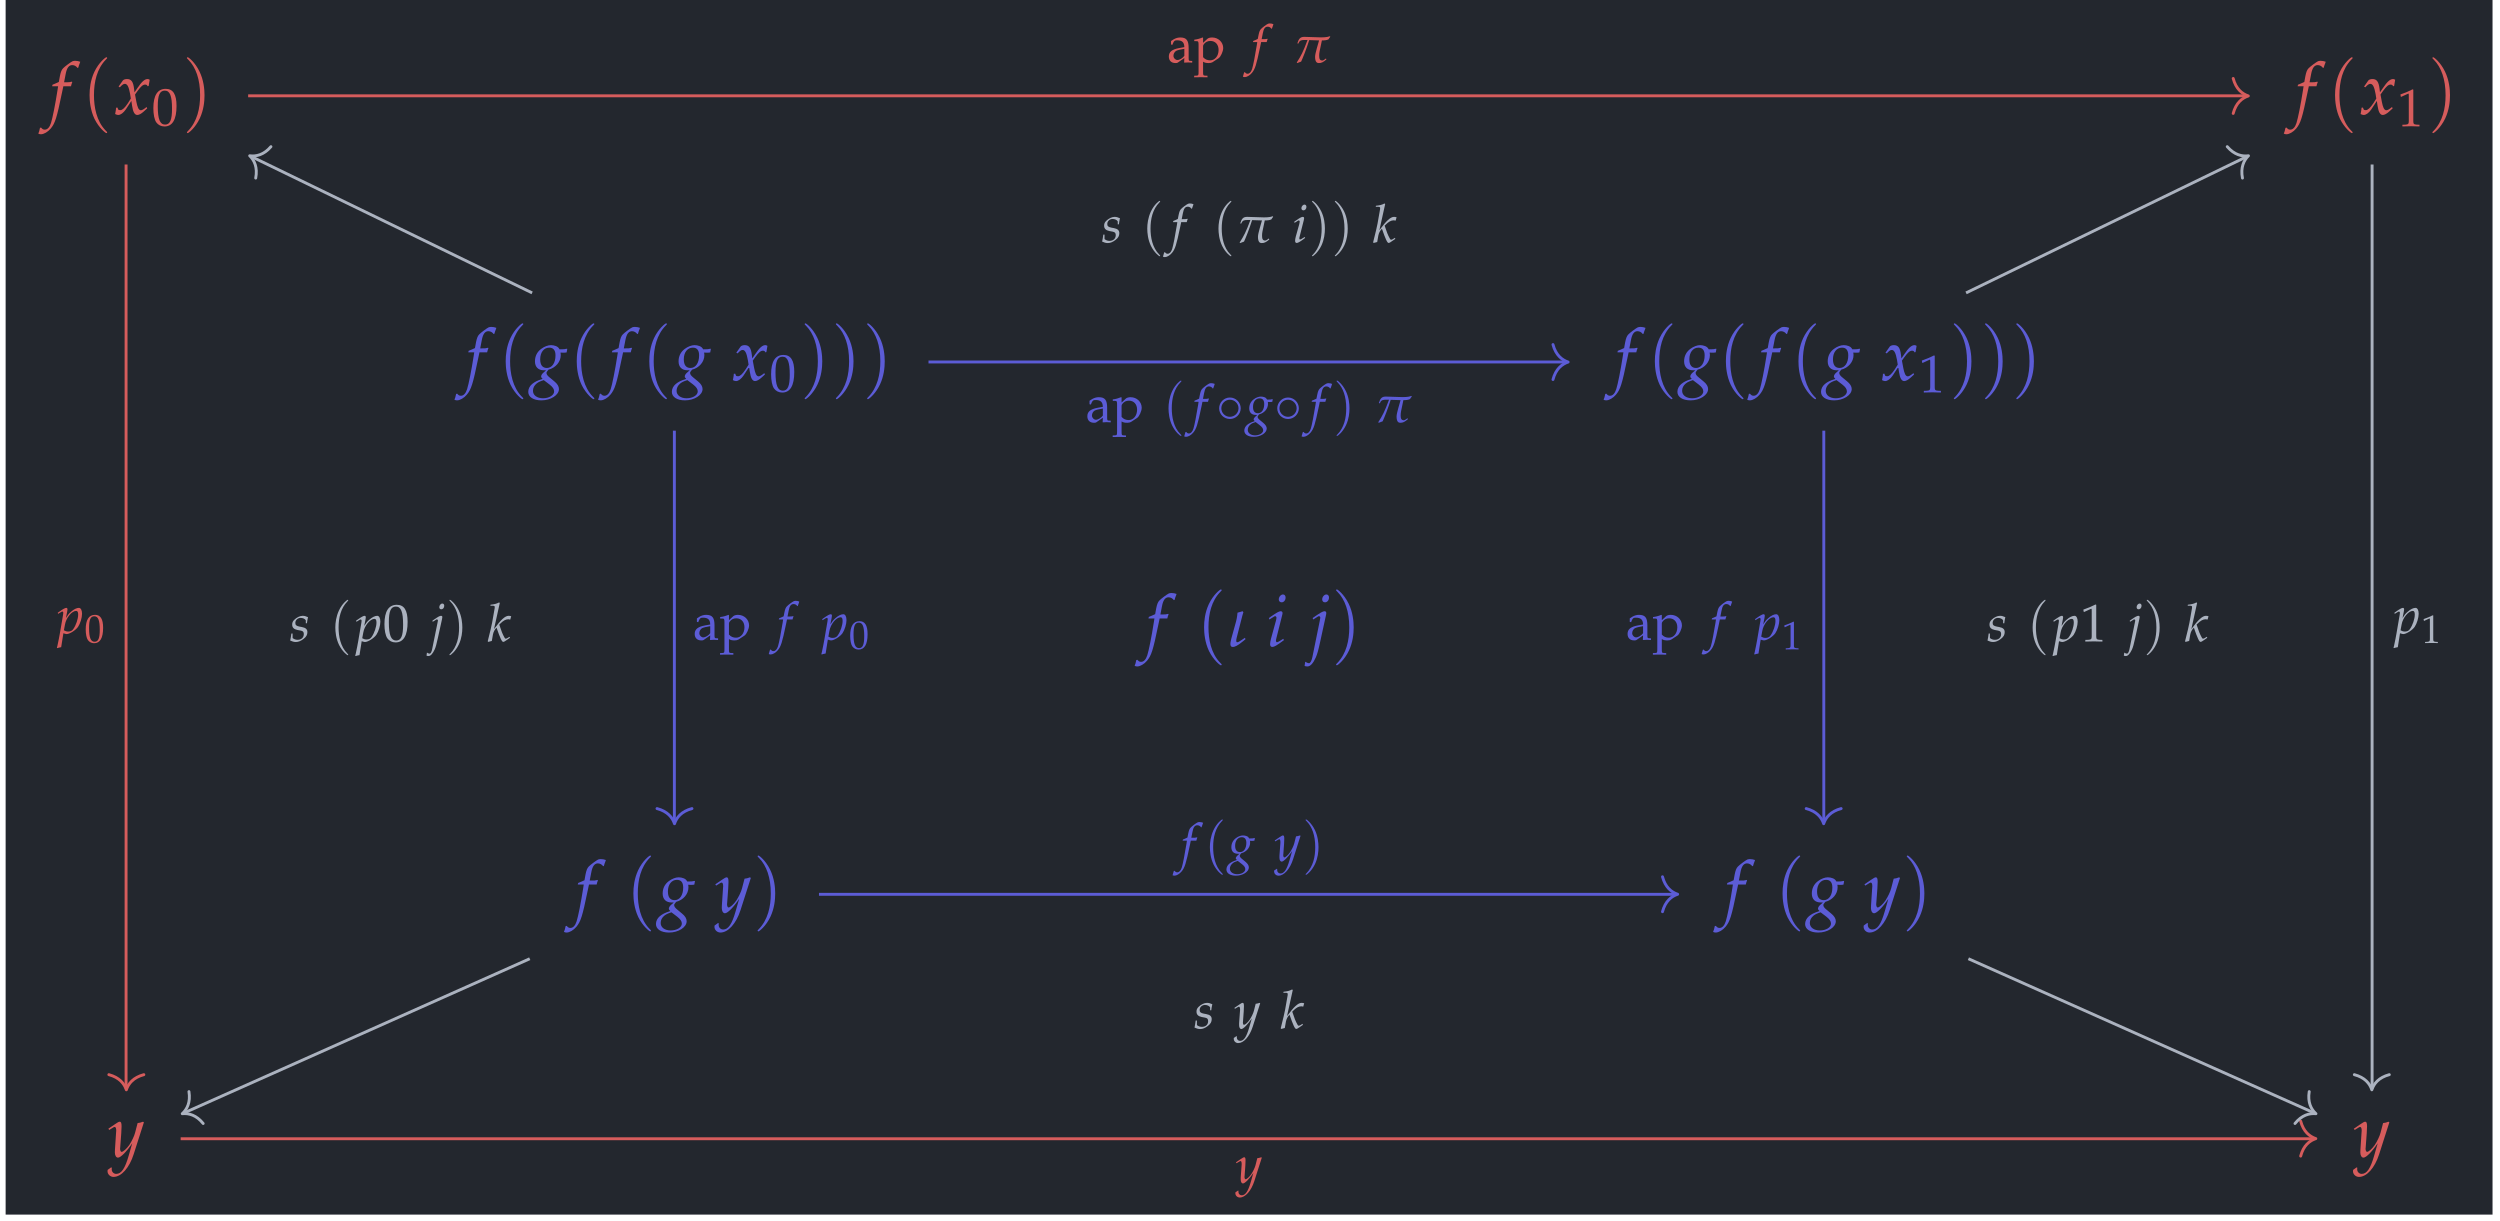
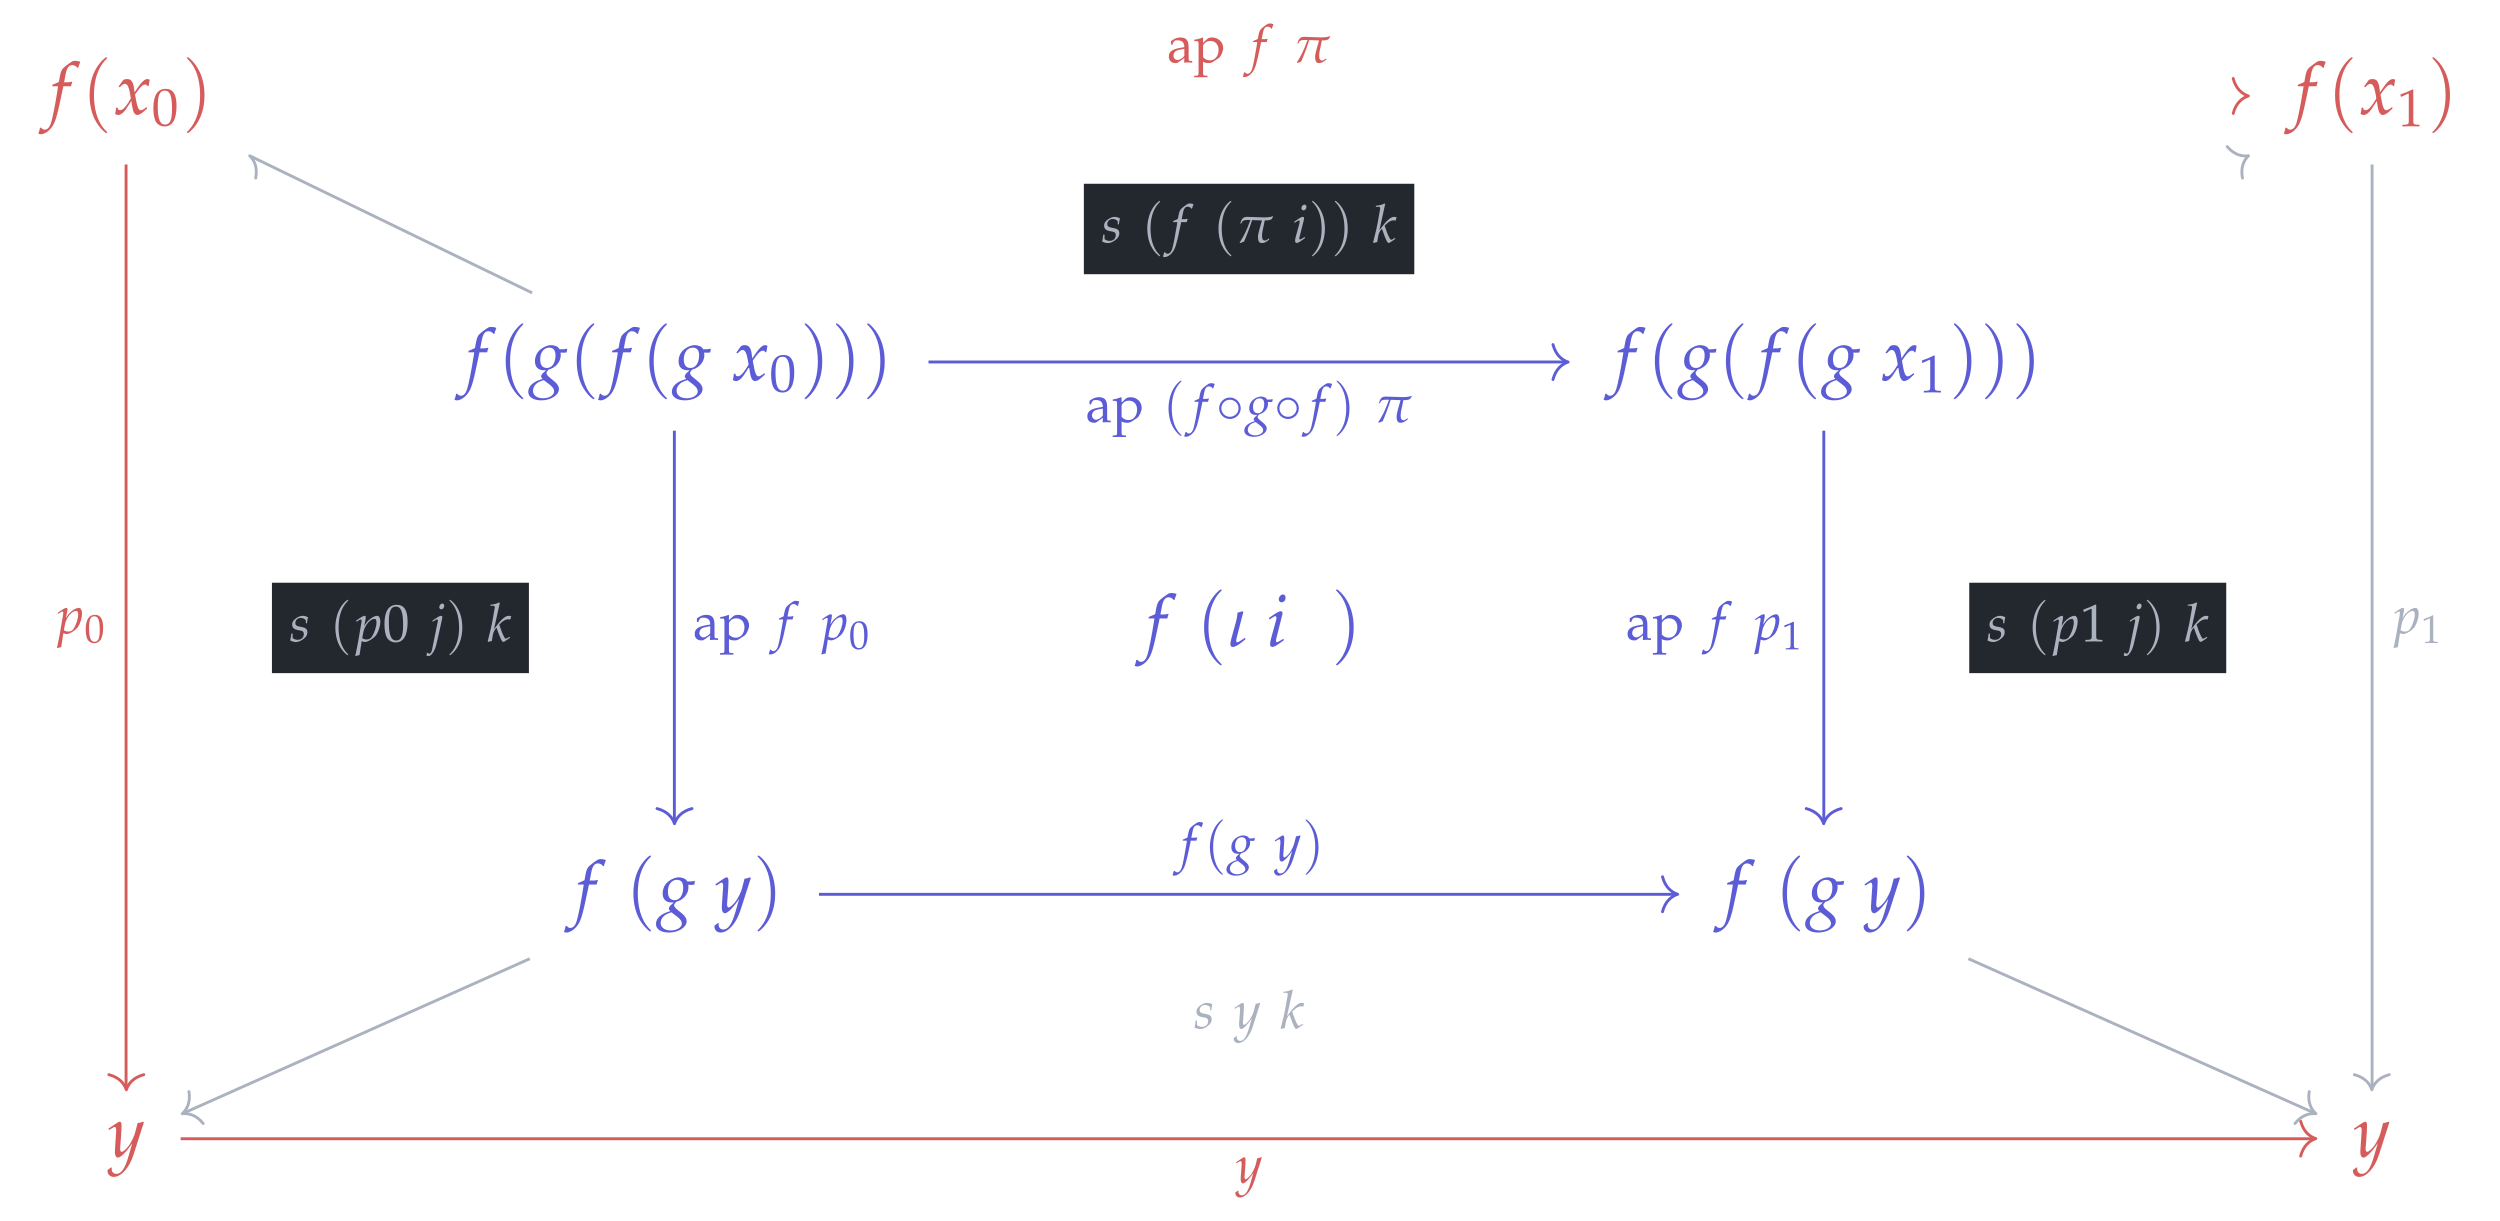
<svg xmlns="http://www.w3.org/2000/svg" xmlns:xlink="http://www.w3.org/1999/xlink" width="372.726pt" height="182.041pt" viewBox="0 0 372.726 182.041">
  <defs>
    <g>
      <g id="glyph-0-0">
        <path d="M 3.109 -4.156 C 3.156 -4.359 3.219 -4.609 3.297 -4.766 L 3.25 -4.844 L 3.172 -4.828 C 2.906 -4.75 2.797 -4.75 2.266 -4.75 L 2.078 -4.75 L 2.312 -5.969 C 2.484 -6.891 2.797 -7.312 3.297 -7.312 C 3.609 -7.312 3.906 -7.141 4.078 -6.891 L 4.188 -6.922 C 4.234 -7.109 4.344 -7.438 4.438 -7.656 L 4.484 -7.812 C 4.312 -7.891 3.969 -7.953 3.719 -7.953 C 3.609 -7.953 3.438 -7.922 3.344 -7.891 C 3.078 -7.766 2.188 -7.109 1.938 -6.844 C 1.703 -6.609 1.578 -6.281 1.453 -5.656 L 1.297 -4.797 C 0.844 -4.578 0.625 -4.5 0.359 -4.391 L 0.297 -4.156 L 1.188 -4.156 L 1.094 -3.547 C 0.766 -1.438 0.359 0.594 0.125 1.328 C -0.078 1.969 -0.406 2.312 -0.797 2.312 C -1.047 2.312 -1.156 2.234 -1.359 2 L -1.516 2.047 C -1.547 2.297 -1.703 2.812 -1.766 2.906 C -1.656 2.969 -1.5 3 -1.375 3 C -0.938 3 -0.344 2.656 0.078 2.156 C 0.734 1.375 0.984 0.609 1.766 -3.203 C 1.797 -3.328 1.891 -3.75 1.969 -4.156 Z M 3.109 -4.156 " />
      </g>
      <g id="glyph-0-1">
        <path d="M 0.234 -0.953 C 0.234 -0.734 0.203 -0.594 0.141 -0.25 C 0.125 -0.125 0.109 -0.094 0.094 -0.016 C 0.266 0.078 0.438 0.125 0.562 0.125 C 0.922 0.125 1.344 -0.203 1.688 -0.703 L 2.516 -1.969 L 2.625 -1.234 C 2.766 -0.297 3.016 0.125 3.406 0.125 C 3.656 0.125 4 -0.062 4.344 -0.375 L 4.875 -0.859 L 4.781 -1.062 C 4.391 -0.734 4.109 -0.578 3.938 -0.578 C 3.781 -0.578 3.641 -0.688 3.531 -0.906 C 3.438 -1.109 3.312 -1.516 3.266 -1.828 L 3.062 -2.922 L 3.438 -3.453 C 3.953 -4.156 4.25 -4.406 4.578 -4.406 C 4.75 -4.406 4.891 -4.328 4.938 -4.156 L 5.094 -4.203 L 5.25 -5.125 C 5.125 -5.203 5.031 -5.234 4.938 -5.234 C 4.5 -5.234 4.062 -4.844 3.391 -3.844 L 2.984 -3.25 L 2.922 -3.766 C 2.797 -4.844 2.5 -5.234 1.859 -5.234 C 1.578 -5.234 1.328 -5.141 1.234 -5 L 0.609 -4.109 L 0.797 -4 C 1.125 -4.359 1.328 -4.516 1.547 -4.516 C 1.906 -4.516 2.141 -4.078 2.328 -3.016 L 2.438 -2.328 L 2.016 -1.656 C 1.547 -0.938 1.172 -0.594 0.875 -0.594 C 0.703 -0.594 0.594 -0.625 0.562 -0.688 L 0.438 -0.984 Z M 0.234 -0.953 " />
      </g>
      <g id="glyph-0-2">
        <path d="M 4.391 -4.125 C 4.578 -4.109 4.672 -4.109 4.766 -4.109 C 4.953 -4.109 5.062 -4.109 5.312 -4.141 L 5.406 -4.641 L 5.375 -4.703 C 5.078 -4.625 4.859 -4.609 4.266 -4.609 C 4.094 -4.891 3.984 -4.984 3.719 -5.094 C 3.484 -5.188 3.219 -5.234 2.984 -5.234 C 2.547 -5.234 2 -5.031 1.516 -4.672 C 0.906 -4.219 0.594 -3.578 0.594 -2.812 C 0.594 -1.969 1.094 -1.484 1.922 -1.484 C 2.016 -1.484 2.125 -1.484 2.25 -1.484 L 1.797 -1.078 C 1.625 -0.906 1.516 -0.719 1.516 -0.562 C 1.516 -0.453 1.578 -0.344 1.734 -0.203 C 0.906 0.062 0.578 0.234 0.172 0.562 C -0.203 0.875 -0.406 1.297 -0.406 1.734 C -0.406 2.5 0.359 3 1.547 3 C 2.938 3 4.172 2.219 4.172 1.312 C 4.172 0.922 3.938 0.531 3.469 0.156 L 2.828 -0.375 C 2.453 -0.672 2.312 -0.875 2.312 -1.094 C 2.312 -1.188 2.375 -1.297 2.547 -1.5 C 2.578 -1.547 2.578 -1.547 2.609 -1.578 C 3.672 -1.844 4.438 -2.75 4.438 -3.719 C 4.438 -3.812 4.438 -3.906 4.406 -4.078 Z M 2.75 0.625 C 3.25 1.016 3.453 1.312 3.453 1.672 C 3.453 2.234 2.703 2.688 1.797 2.688 C 0.906 2.688 0.297 2.234 0.297 1.578 C 0.297 1.156 0.484 0.781 0.844 0.484 C 1.125 0.266 1.359 0.156 1.906 -0.016 Z M 2.719 -4.859 C 3.344 -4.859 3.656 -4.469 3.656 -3.703 C 3.656 -2.578 3.141 -1.828 2.375 -1.828 C 1.719 -1.828 1.375 -2.266 1.375 -3.125 C 1.375 -4.156 1.922 -4.859 2.719 -4.859 Z M 2.719 -4.859 " />
      </g>
      <g id="glyph-0-3">
        <path d="M 0.375 -4.219 L 0.438 -4 L 0.797 -4.219 C 1.188 -4.469 1.234 -4.5 1.297 -4.5 C 1.406 -4.5 1.5 -4.391 1.5 -4.25 C 1.5 -4.172 1.453 -3.922 1.406 -3.766 L 0.688 -1.156 C 0.609 -0.828 0.547 -0.531 0.547 -0.328 C 0.547 -0.062 0.672 0.094 0.875 0.094 C 1.156 0.094 1.547 -0.125 2.609 -0.922 L 2.516 -1.125 L 2.219 -0.938 C 1.906 -0.734 1.656 -0.609 1.562 -0.609 C 1.484 -0.609 1.422 -0.719 1.422 -0.828 C 1.422 -0.938 1.438 -1.031 1.5 -1.266 L 2.328 -4.562 C 2.375 -4.75 2.406 -4.859 2.406 -4.953 C 2.406 -5.141 2.297 -5.234 2.125 -5.234 C 1.891 -5.234 1.484 -5 0.672 -4.438 Z M 2.469 -7.734 C 2.156 -7.734 1.844 -7.375 1.844 -7 C 1.844 -6.734 2.016 -6.562 2.266 -6.562 C 2.609 -6.562 2.859 -6.875 2.859 -7.281 C 2.859 -7.547 2.703 -7.734 2.469 -7.734 Z M 2.469 -7.734 " />
      </g>
      <g id="glyph-0-4">
-         <path d="M -0.766 2.922 C -0.656 2.969 -0.516 3 -0.344 3 C 0.094 3 0.516 2.531 0.906 1.656 C 1.125 1.156 1.281 0.625 1.578 -0.766 L 2.406 -4.562 C 2.453 -4.75 2.469 -4.891 2.469 -4.969 C 2.469 -5.141 2.375 -5.234 2.203 -5.234 C 1.969 -5.234 1.562 -5 0.75 -4.438 L 0.438 -4.219 L 0.516 -4 L 0.875 -4.219 C 1.266 -4.469 1.297 -4.5 1.375 -4.5 C 1.484 -4.5 1.578 -4.391 1.578 -4.25 C 1.578 -4.203 1.547 -4.062 1.516 -3.938 C 1.516 -3.875 1.5 -3.828 1.5 -3.812 L 0.406 1.562 C 0.297 2.125 0.094 2.516 -0.094 2.516 C -0.25 2.516 -0.438 2.438 -0.672 2.297 Z M 2.484 -7.734 C 2.172 -7.734 1.859 -7.375 1.859 -7 C 1.859 -6.734 2.016 -6.562 2.281 -6.562 C 2.609 -6.562 2.875 -6.875 2.875 -7.281 C 2.875 -7.547 2.719 -7.734 2.484 -7.734 Z M 2.484 -7.734 " />
-       </g>
+         </g>
      <g id="glyph-0-5">
        <path d="M -0.078 1.953 C -0.094 2.031 -0.094 2.094 -0.094 2.156 C -0.094 2.609 0.312 3 0.797 3 C 1.953 3 3.156 1.656 3.797 -0.359 L 5.328 -5.141 L 5.203 -5.234 C 4.891 -5.109 4.641 -5.047 4.391 -5.031 L 4.016 -3.594 C 3.891 -3.078 3.5 -2.297 3.156 -1.766 C 2.766 -1.203 2.234 -0.734 2 -0.734 C 1.875 -0.734 1.766 -0.984 1.781 -1.25 L 1.797 -1.391 L 1.953 -3.5 C 1.969 -3.828 2 -4.25 2 -4.547 C 2 -5.031 1.922 -5.234 1.734 -5.234 C 1.594 -5.234 1.438 -5.156 0.922 -4.797 L 0.031 -4.188 L 0.156 -4 L 0.688 -4.328 L 0.734 -4.359 C 0.844 -4.422 0.922 -4.453 0.969 -4.453 C 1.125 -4.453 1.203 -4.25 1.203 -3.891 C 1.203 -3.875 1.203 -3.812 1.188 -3.719 L 1.016 -1.094 L 1 -0.656 C 1 -0.203 1.188 0.125 1.469 0.125 C 1.875 0.125 2.781 -0.797 3.594 -2.031 L 3.062 -0.172 C 2.516 1.75 1.969 2.547 1.203 2.547 C 0.828 2.547 0.531 2.25 0.531 1.875 C 0.531 1.812 0.547 1.734 0.547 1.625 L 0.438 1.578 Z M -0.078 1.953 " />
      </g>
      <g id="glyph-1-0">
        <path d="M 3.75 2.719 C 3.75 2.688 3.75 2.656 3.547 2.469 C 2.141 1.047 1.781 -1.094 1.781 -2.828 C 1.781 -4.797 2.203 -6.766 3.594 -8.172 C 3.75 -8.312 3.75 -8.344 3.75 -8.375 C 3.75 -8.453 3.703 -8.484 3.625 -8.484 C 3.516 -8.484 2.5 -7.719 1.828 -6.281 C 1.25 -5.031 1.125 -3.781 1.125 -2.828 C 1.125 -1.953 1.25 -0.578 1.859 0.703 C 2.547 2.094 3.516 2.828 3.625 2.828 C 3.703 2.828 3.75 2.797 3.75 2.719 Z M 3.75 2.719 " />
      </g>
      <g id="glyph-1-1">
        <path d="M 3.266 -2.828 C 3.266 -3.703 3.141 -5.078 2.516 -6.359 C 1.844 -7.75 0.875 -8.484 0.766 -8.484 C 0.688 -8.484 0.641 -8.438 0.641 -8.375 C 0.641 -8.344 0.641 -8.312 0.859 -8.109 C 1.969 -6.984 2.609 -5.188 2.609 -2.828 C 2.609 -0.891 2.188 1.094 0.797 2.516 C 0.641 2.656 0.641 2.688 0.641 2.719 C 0.641 2.781 0.688 2.828 0.766 2.828 C 0.875 2.828 1.891 2.062 2.562 0.625 C 3.141 -0.625 3.266 -1.875 3.266 -2.828 Z M 3.266 -2.828 " />
      </g>
      <g id="glyph-2-0">
        <path d="M 2.078 -5.453 C 0.859 -5.453 0.234 -4.484 0.234 -2.562 C 0.234 -1.641 0.391 -0.844 0.672 -0.453 C 0.953 -0.062 1.391 0.156 1.891 0.156 C 3.078 0.156 3.688 -0.875 3.688 -2.906 C 3.688 -4.641 3.172 -5.453 2.078 -5.453 Z M 1.938 -5.188 C 2.703 -5.188 3.016 -4.406 3.016 -2.5 C 3.016 -0.812 2.719 -0.125 1.984 -0.125 C 1.219 -0.125 0.891 -0.922 0.891 -2.859 C 0.891 -4.516 1.188 -5.188 1.938 -5.188 Z M 1.938 -5.188 " />
      </g>
      <g id="glyph-2-1">
        <path d="M 0.531 -4.391 L 0.609 -4.391 L 1.625 -4.859 C 1.641 -4.859 1.641 -4.859 1.656 -4.859 C 1.703 -4.859 1.719 -4.797 1.719 -4.609 L 1.719 -0.766 C 1.719 -0.344 1.625 -0.266 1.203 -0.234 L 0.766 -0.219 L 0.766 0.031 C 1.984 0 1.984 0 2.062 0 C 2.172 0 2.344 0 2.609 0.016 C 2.703 0.016 2.984 0.016 3.312 0.031 L 3.312 -0.219 L 2.906 -0.234 C 2.469 -0.266 2.391 -0.344 2.391 -0.766 L 2.391 -5.453 L 2.281 -5.5 C 1.766 -5.234 1.203 -4.984 0.469 -4.734 Z M 0.531 -4.391 " />
      </g>
      <g id="glyph-2-2">
        <path d="M 2.562 -0.656 L 2.531 0.031 C 3.047 0 3.047 0 3.141 0 C 3.188 0 3.375 0.016 3.734 0.031 L 3.734 -0.219 L 3.422 -0.234 C 3.234 -0.234 3.203 -0.297 3.203 -0.688 L 3.203 -2.141 C 3.203 -3.297 2.875 -3.719 1.953 -3.719 C 1.609 -3.719 1.297 -3.625 0.984 -3.453 L 0.578 -3.188 L 0.578 -2.672 L 0.781 -2.625 L 0.875 -2.875 C 1.047 -3.234 1.125 -3.297 1.484 -3.297 C 2.234 -3.297 2.547 -3 2.562 -2.281 L 1.781 -2.141 C 0.703 -1.938 0.25 -1.562 0.25 -0.875 C 0.25 -0.266 0.625 0.094 1.25 0.094 C 1.391 0.094 1.531 0.078 1.578 0.031 Z M 2.562 -0.984 C 2.344 -0.656 1.844 -0.359 1.531 -0.359 C 1.219 -0.359 0.938 -0.656 0.938 -0.984 C 0.938 -1.281 1.094 -1.562 1.328 -1.719 C 1.531 -1.828 1.969 -1.938 2.562 -2.031 Z M 2.562 -0.984 " />
      </g>
      <g id="glyph-2-3">
        <path d="M 0.078 -3.172 L 0.375 -3.172 C 0.688 -3.172 0.719 -3.109 0.719 -2.594 L 0.719 1.391 C 0.719 1.891 0.703 1.953 0.422 1.969 L 0.062 1.984 L 0.062 2.219 C 0.859 2.203 0.859 2.203 1.047 2.203 C 1.25 2.203 1.25 2.203 2.047 2.219 L 2.047 1.984 L 1.672 1.969 C 1.406 1.953 1.391 1.891 1.391 1.391 L 1.391 -0.109 C 1.625 0.047 1.875 0.094 2.234 0.094 C 2.469 0.094 2.672 0.047 2.797 -0.031 L 3.703 -0.625 C 4.016 -0.828 4.391 -1.641 4.391 -2.141 C 4.391 -3.031 3.656 -3.719 2.734 -3.719 C 2.453 -3.719 2.156 -3.641 2.031 -3.516 L 1.391 -2.922 L 1.391 -3.688 L 1.312 -3.719 C 0.906 -3.547 0.5 -3.438 0.078 -3.391 Z M 1.391 -2.422 C 1.391 -2.531 1.422 -2.625 1.531 -2.75 C 1.766 -3.047 2.078 -3.203 2.484 -3.203 C 3.219 -3.203 3.703 -2.672 3.703 -1.859 C 3.703 -0.969 3.172 -0.312 2.453 -0.312 C 2.016 -0.312 1.688 -0.453 1.391 -0.781 Z M 1.391 -2.422 " />
      </g>
      <g id="glyph-3-0">
        <path d="M 2.219 -5.234 L 1.453 -5.016 C 1.391 -4.297 1.297 -3.969 1.25 -3.75 L 0.531 -1.156 C 0.516 -1.094 0.516 -1.047 0.484 -0.938 C 0.406 -0.625 0.391 -0.484 0.391 -0.344 C 0.391 -0.062 0.516 0.094 0.719 0.094 C 1.094 0.094 1.484 -0.109 2.328 -0.797 L 2.656 -1.078 L 2.547 -1.266 L 2.062 -0.938 C 1.734 -0.703 1.531 -0.609 1.406 -0.609 C 1.312 -0.609 1.266 -0.688 1.266 -0.828 C 1.266 -0.938 1.266 -1.016 1.328 -1.266 L 2.172 -4.562 C 2.219 -4.719 2.266 -4.891 2.328 -5.078 Z M 2.219 -5.234 " />
      </g>
      <g id="glyph-4-0">
        <path d="M 0.906 -0.031 L 0.984 0 C 1.188 0.062 1.312 0.094 1.391 0.094 C 1.844 0.094 2.75 -0.484 3.094 -0.984 C 3.422 -1.469 3.688 -2.344 3.688 -2.938 C 3.688 -3.469 3.5 -3.812 3.219 -3.812 C 2.891 -3.812 2.469 -3.609 2.047 -3.234 C 1.734 -2.969 1.562 -2.75 1.281 -2.297 L 1.469 -3.234 C 1.5 -3.359 1.516 -3.484 1.516 -3.578 C 1.516 -3.734 1.453 -3.812 1.344 -3.812 C 1.172 -3.812 0.875 -3.656 0.281 -3.234 L 0.062 -3.078 L 0.125 -2.922 L 0.375 -3.078 C 0.594 -3.219 0.688 -3.266 0.75 -3.266 C 0.828 -3.266 0.891 -3.188 0.891 -3.078 C 0.891 -3.016 0.875 -2.859 0.859 -2.781 L 0.391 -0.062 C 0.312 0.406 0.172 1.141 0.016 1.844 L -0.062 2.141 L 0 2.188 C 0.172 2.125 0.328 2.094 0.578 2.047 Z M 1.141 -1.312 C 1.312 -2.328 2.156 -3.359 2.812 -3.359 C 3.016 -3.359 3.109 -3.188 3.109 -2.812 C 3.109 -2.172 2.797 -1.234 2.375 -0.641 C 2.219 -0.406 1.969 -0.281 1.641 -0.281 C 1.391 -0.281 1.203 -0.344 0.984 -0.469 Z M 1.141 -1.312 " />
      </g>
      <g id="glyph-4-1">
        <path d="M 2.266 -3.031 C 2.297 -3.188 2.359 -3.359 2.406 -3.484 L 2.375 -3.531 L 2.312 -3.516 C 2.125 -3.469 2.031 -3.469 1.641 -3.469 L 1.516 -3.469 L 1.688 -4.344 C 1.812 -5.031 2.031 -5.328 2.406 -5.328 C 2.641 -5.328 2.859 -5.219 2.969 -5.016 L 3.047 -5.047 C 3.094 -5.188 3.172 -5.422 3.234 -5.578 L 3.266 -5.703 C 3.141 -5.766 2.906 -5.812 2.719 -5.812 C 2.625 -5.812 2.5 -5.781 2.438 -5.75 C 2.25 -5.672 1.594 -5.188 1.422 -4.984 C 1.25 -4.812 1.156 -4.578 1.062 -4.125 L 0.938 -3.5 C 0.625 -3.344 0.453 -3.281 0.266 -3.203 L 0.219 -3.031 L 0.859 -3.031 L 0.797 -2.594 C 0.547 -1.047 0.266 0.422 0.094 0.969 C -0.062 1.438 -0.297 1.688 -0.578 1.688 C -0.766 1.688 -0.844 1.625 -0.984 1.453 L -1.094 1.484 C -1.141 1.672 -1.25 2.047 -1.281 2.125 C -1.219 2.156 -1.094 2.188 -1 2.188 C -0.688 2.188 -0.25 1.938 0.062 1.562 C 0.531 1 0.719 0.438 1.297 -2.344 C 1.312 -2.438 1.375 -2.734 1.438 -3.031 Z M 2.266 -3.031 " />
      </g>
      <g id="glyph-4-2">
        <path d="M -0.062 1.422 C -0.062 1.484 -0.062 1.531 -0.062 1.562 C -0.062 1.906 0.234 2.188 0.594 2.188 C 1.422 2.188 2.297 1.203 2.766 -0.266 L 3.875 -3.75 L 3.797 -3.812 C 3.562 -3.734 3.375 -3.688 3.203 -3.672 L 2.938 -2.625 C 2.844 -2.25 2.562 -1.672 2.297 -1.281 C 2.016 -0.875 1.625 -0.531 1.453 -0.531 C 1.359 -0.531 1.297 -0.719 1.297 -0.906 L 1.312 -1.016 L 1.422 -2.547 C 1.438 -2.797 1.453 -3.094 1.453 -3.312 C 1.453 -3.672 1.406 -3.812 1.266 -3.812 C 1.172 -3.812 1.047 -3.766 0.672 -3.5 L 0.031 -3.062 L 0.109 -2.922 L 0.5 -3.156 L 0.531 -3.172 C 0.625 -3.219 0.672 -3.25 0.703 -3.25 C 0.812 -3.25 0.875 -3.094 0.875 -2.844 C 0.875 -2.828 0.875 -2.781 0.875 -2.719 L 0.734 -0.797 L 0.734 -0.469 C 0.734 -0.141 0.875 0.094 1.062 0.094 C 1.359 0.094 2.031 -0.594 2.625 -1.484 L 2.234 -0.125 C 1.828 1.281 1.438 1.859 0.875 1.859 C 0.609 1.859 0.391 1.641 0.391 1.359 C 0.391 1.328 0.391 1.266 0.406 1.188 L 0.328 1.156 Z M -0.062 1.422 " />
      </g>
      <g id="glyph-4-3">
        <path d="M 3.203 -3.016 C 3.344 -3 3.406 -3 3.484 -3 C 3.609 -3 3.688 -3 3.875 -3.031 L 3.938 -3.375 L 3.922 -3.438 C 3.703 -3.375 3.547 -3.359 3.109 -3.359 C 2.984 -3.562 2.906 -3.641 2.703 -3.719 C 2.547 -3.781 2.344 -3.812 2.172 -3.812 C 1.859 -3.812 1.453 -3.672 1.109 -3.406 C 0.672 -3.078 0.438 -2.609 0.438 -2.047 C 0.438 -1.438 0.797 -1.078 1.406 -1.078 C 1.469 -1.078 1.547 -1.078 1.641 -1.078 L 1.312 -0.781 C 1.188 -0.672 1.094 -0.516 1.094 -0.406 C 1.094 -0.328 1.156 -0.25 1.266 -0.156 C 0.672 0.047 0.422 0.172 0.125 0.406 C -0.141 0.641 -0.297 0.938 -0.297 1.266 C -0.297 1.828 0.266 2.188 1.125 2.188 C 2.141 2.188 3.047 1.609 3.047 0.953 C 3.047 0.672 2.875 0.391 2.531 0.109 L 2.062 -0.281 C 1.797 -0.484 1.688 -0.641 1.688 -0.797 C 1.688 -0.859 1.734 -0.938 1.859 -1.094 C 1.875 -1.125 1.891 -1.141 1.906 -1.156 C 2.672 -1.344 3.234 -2 3.234 -2.703 C 3.234 -2.781 3.234 -2.859 3.219 -2.969 Z M 2 0.453 C 2.375 0.75 2.516 0.953 2.516 1.219 C 2.516 1.625 1.969 1.969 1.312 1.969 C 0.672 1.969 0.219 1.625 0.219 1.156 C 0.219 0.844 0.359 0.578 0.609 0.359 C 0.812 0.188 0.984 0.109 1.391 -0.016 Z M 1.984 -3.547 C 2.438 -3.547 2.672 -3.266 2.672 -2.703 C 2.672 -1.891 2.297 -1.328 1.734 -1.328 C 1.25 -1.328 1 -1.656 1 -2.281 C 1 -3.031 1.406 -3.547 1.984 -3.547 Z M 1.984 -3.547 " />
      </g>
      <g id="glyph-4-4">
        <path d="M 0.25 -1.172 C 0.203 -0.766 0.156 -0.484 0.078 -0.125 C 0.375 0.016 0.641 0.094 0.922 0.094 C 1.312 0.094 1.672 -0.062 2.078 -0.375 C 2.484 -0.688 2.641 -0.984 2.641 -1.375 C 2.641 -1.812 2.391 -2.031 1.812 -2.141 L 1.469 -2.203 C 0.984 -2.297 0.844 -2.438 0.844 -2.75 C 0.844 -3.172 1.203 -3.5 1.641 -3.5 C 1.969 -3.5 2.281 -3.359 2.406 -3.141 L 2.406 -2.703 L 2.578 -2.703 C 2.609 -2.984 2.641 -3.203 2.734 -3.609 C 2.422 -3.75 2.203 -3.812 1.938 -3.812 C 1.531 -3.812 1.047 -3.578 0.672 -3.203 C 0.453 -2.984 0.375 -2.781 0.375 -2.5 C 0.375 -2.062 0.625 -1.812 1.141 -1.703 L 1.641 -1.609 C 1.984 -1.547 2.109 -1.406 2.109 -1.094 C 2.109 -0.578 1.75 -0.234 1.188 -0.234 C 0.906 -0.234 0.672 -0.312 0.438 -0.5 L 0.438 -1.172 Z M 0.25 -1.172 " />
      </g>
      <g id="glyph-4-5">
        <path d="M 1.859 -5.719 L 1.766 -5.812 C 1.344 -5.594 1.062 -5.531 0.484 -5.469 L 0.453 -5.312 L 0.844 -5.312 C 1.031 -5.312 1.109 -5.25 1.109 -5.125 C 1.109 -5.047 1.094 -4.984 1.094 -4.922 L 0.719 -2.797 C 0.609 -2.203 0.469 -1.656 0.062 -0.016 L 0.141 0.078 L 0.672 -0.062 L 0.844 -1.047 C 0.922 -1.422 1.109 -1.781 1.375 -2.047 C 1.922 -0.469 2.172 0.078 2.375 0.078 C 2.484 0.078 2.672 -0.031 3.016 -0.281 L 3.375 -0.531 L 3.312 -0.688 L 2.984 -0.484 C 2.875 -0.422 2.812 -0.406 2.75 -0.406 C 2.672 -0.406 2.609 -0.453 2.547 -0.594 C 2.266 -1.094 2.094 -1.531 1.781 -2.5 L 1.891 -2.609 C 2.375 -3.094 2.734 -3.297 3.141 -3.297 C 3.203 -3.297 3.281 -3.281 3.422 -3.25 L 3.562 -3.75 C 3.422 -3.797 3.266 -3.812 3.172 -3.812 C 2.656 -3.812 2 -3.203 1 -1.828 Z M 1.859 -5.719 " />
      </g>
      <g id="glyph-4-6">
        <path d="M 0.266 -3.078 L 0.328 -2.922 L 0.578 -3.078 C 0.875 -3.266 0.891 -3.281 0.953 -3.281 C 1.031 -3.281 1.094 -3.203 1.094 -3.094 C 1.094 -3.047 1.062 -2.859 1.031 -2.75 L 0.5 -0.844 C 0.438 -0.609 0.406 -0.391 0.406 -0.234 C 0.406 -0.047 0.484 0.078 0.641 0.078 C 0.844 0.078 1.141 -0.094 1.906 -0.672 L 1.828 -0.812 L 1.625 -0.688 C 1.391 -0.531 1.219 -0.438 1.141 -0.438 C 1.078 -0.438 1.031 -0.516 1.031 -0.609 C 1.031 -0.688 1.047 -0.75 1.094 -0.922 L 1.703 -3.328 C 1.734 -3.469 1.75 -3.547 1.75 -3.609 C 1.75 -3.75 1.672 -3.812 1.547 -3.812 C 1.375 -3.812 1.078 -3.656 0.484 -3.234 Z M 1.812 -5.641 C 1.578 -5.641 1.344 -5.375 1.344 -5.109 C 1.344 -4.906 1.469 -4.781 1.656 -4.781 C 1.906 -4.781 2.094 -5.016 2.094 -5.312 C 2.094 -5.5 1.969 -5.641 1.812 -5.641 Z M 1.812 -5.641 " />
      </g>
      <g id="glyph-4-7">
        <path d="M -0.547 2.125 C -0.469 2.172 -0.375 2.188 -0.25 2.188 C 0.062 2.188 0.375 1.844 0.672 1.203 C 0.828 0.844 0.938 0.453 1.156 -0.547 L 1.766 -3.328 C 1.797 -3.469 1.812 -3.578 1.812 -3.625 C 1.812 -3.75 1.734 -3.812 1.609 -3.812 C 1.438 -3.812 1.141 -3.656 0.547 -3.234 L 0.328 -3.078 L 0.375 -2.922 L 0.641 -3.078 C 0.922 -3.266 0.953 -3.281 1 -3.281 C 1.078 -3.281 1.156 -3.203 1.156 -3.094 C 1.156 -3.062 1.141 -2.969 1.109 -2.875 C 1.094 -2.828 1.094 -2.797 1.094 -2.781 L 0.297 1.141 C 0.219 1.547 0.078 1.828 -0.078 1.828 C -0.188 1.828 -0.328 1.781 -0.484 1.672 Z M 1.812 -5.641 C 1.578 -5.641 1.359 -5.375 1.359 -5.109 C 1.359 -4.906 1.469 -4.781 1.656 -4.781 C 1.906 -4.781 2.094 -5.016 2.094 -5.312 C 2.094 -5.5 1.984 -5.641 1.812 -5.641 Z M 1.812 -5.641 " />
      </g>
      <g id="glyph-5-0">
        <path d="M 0.406 -3.297 L 0.453 -3.297 L 1.219 -3.656 C 1.234 -3.656 1.234 -3.656 1.25 -3.656 C 1.281 -3.656 1.297 -3.609 1.297 -3.453 L 1.297 -0.578 C 1.297 -0.266 1.219 -0.203 0.906 -0.172 L 0.578 -0.156 L 0.578 0.016 C 1.484 0 1.484 0 1.547 0 C 1.625 0 1.766 0 1.969 0 C 2.031 0.016 2.25 0.016 2.484 0.016 L 2.484 -0.156 L 2.172 -0.172 C 1.844 -0.203 1.797 -0.266 1.797 -0.578 L 1.797 -4.109 L 1.703 -4.125 C 1.328 -3.922 0.906 -3.75 0.359 -3.562 Z M 0.406 -3.297 " />
      </g>
      <g id="glyph-5-1">
        <path d="M 1.562 -4.109 C 0.641 -4.109 0.172 -3.375 0.172 -1.922 C 0.172 -1.234 0.297 -0.625 0.5 -0.344 C 0.719 -0.047 1.047 0.125 1.422 0.125 C 2.312 0.125 2.766 -0.656 2.766 -2.172 C 2.766 -3.484 2.375 -4.109 1.562 -4.109 Z M 1.453 -3.891 C 2.031 -3.891 2.266 -3.312 2.266 -1.875 C 2.266 -0.609 2.047 -0.094 1.5 -0.094 C 0.922 -0.094 0.672 -0.688 0.672 -2.141 C 0.672 -3.406 0.891 -3.891 1.453 -3.891 Z M 1.453 -3.891 " />
      </g>
      <g id="glyph-6-0">
        <path d="M 0.766 -2.797 L 0.828 -2.859 C 1 -3.328 1.312 -3.344 1.766 -3.344 C 1.859 -3.344 2 -3.344 2.172 -3.344 C 1.5 -1.531 1.203 -0.984 0.562 0.016 L 0.641 0.094 L 1.219 -0.125 C 1.5 -0.734 1.984 -1.938 2.422 -3.328 L 3.891 -3.281 C 3.766 -2.781 3.297 -1.359 3.297 -0.844 C 3.297 -0.016 3.609 0.094 3.844 0.094 C 4.25 0.094 4.484 -0.016 4.984 -0.438 L 4.922 -0.594 L 4.734 -0.453 C 4.75 -0.469 4.516 -0.281 4.391 -0.281 C 4.016 -0.281 3.906 -0.516 3.906 -1 C 3.906 -1.203 3.922 -1.422 3.969 -1.641 C 4.109 -2.312 4.234 -2.953 4.312 -3.281 C 4.484 -3.281 4.672 -3.281 4.859 -3.312 C 5 -3.312 5.172 -3.391 5.297 -3.438 C 5.391 -3.609 5.422 -3.625 5.562 -3.812 L 5.516 -3.906 C 5.297 -3.828 4.938 -3.75 4.688 -3.75 C 4.594 -3.75 4.391 -3.734 4.188 -3.734 C 3.344 -3.75 2.031 -3.812 1.688 -3.812 C 1.094 -3.812 0.875 -3.547 0.656 -2.859 Z M 0.766 -2.797 " />
      </g>
      <g id="glyph-7-0">
        <path d="M 2.734 1.984 C 2.734 1.953 2.734 1.938 2.594 1.797 C 1.562 0.766 1.297 -0.797 1.297 -2.062 C 1.297 -3.5 1.609 -4.938 2.625 -5.969 C 2.734 -6.078 2.734 -6.094 2.734 -6.109 C 2.734 -6.172 2.703 -6.203 2.656 -6.203 C 2.578 -6.203 1.828 -5.641 1.344 -4.594 C 0.922 -3.672 0.812 -2.766 0.812 -2.062 C 0.812 -1.422 0.906 -0.422 1.359 0.516 C 1.859 1.531 2.578 2.062 2.656 2.062 C 2.703 2.062 2.734 2.047 2.734 1.984 Z M 2.734 1.984 " />
      </g>
      <g id="glyph-7-1">
        <path d="M 2.391 -2.062 C 2.391 -2.719 2.297 -3.719 1.844 -4.641 C 1.344 -5.656 0.641 -6.203 0.547 -6.203 C 0.5 -6.203 0.469 -6.172 0.469 -6.109 C 0.469 -6.094 0.469 -6.078 0.625 -5.922 C 1.438 -5.109 1.906 -3.797 1.906 -2.062 C 1.906 -0.656 1.609 0.797 0.578 1.844 C 0.469 1.938 0.469 1.953 0.469 1.984 C 0.469 2.031 0.5 2.062 0.547 2.062 C 0.641 2.062 1.375 1.5 1.875 0.453 C 2.297 -0.453 2.391 -1.375 2.391 -2.062 Z M 2.391 -2.062 " />
      </g>
      <g id="glyph-8-0">
        <path d="M 3.672 -2.062 C 3.672 -2.953 2.938 -3.672 2.062 -3.672 C 1.172 -3.672 0.453 -2.938 0.453 -2.062 C 0.453 -1.188 1.172 -0.469 2.062 -0.469 C 2.938 -0.469 3.672 -1.188 3.672 -2.062 Z M 2.062 -0.797 C 1.344 -0.797 0.781 -1.375 0.781 -2.062 C 0.781 -2.766 1.359 -3.344 2.062 -3.344 C 2.75 -3.344 3.344 -2.781 3.344 -2.062 C 3.344 -1.359 2.75 -0.797 2.062 -0.797 Z M 2.062 -0.797 " />
      </g>
    </g>
    <clipPath id="clip-0">
-       <path clip-rule="nonzero" d="M 0.84 0 L 371.613 0 L 371.613 181.086 L 0.84 181.086 Z M 0.84 0 " />
-     </clipPath>
+       </clipPath>
  </defs>
  <g clip-path="url(#clip-0)">
    <path fill-rule="nonzero" fill="rgb(13.724%, 15.294%, 18.039%)" fill-opacity="1" d="M 0.84 181.086 L 371.613 181.086 L 371.613 0 L 0.84 0 Z M 0.84 181.086 " />
  </g>
  <g fill="rgb(83.922%, 36.078%, 36.078%)" fill-opacity="1">
    <use xlink:href="#glyph-0-0" x="7.476" y="17.017" />
  </g>
  <g fill="rgb(83.922%, 36.078%, 36.078%)" fill-opacity="1">
    <use xlink:href="#glyph-1-0" x="12.229" y="17.017" />
  </g>
  <g fill="rgb(83.922%, 36.078%, 36.078%)" fill-opacity="1">
    <use xlink:href="#glyph-0-1" x="17.069" y="17.017" />
  </g>
  <g fill="rgb(83.922%, 36.078%, 36.078%)" fill-opacity="1">
    <use xlink:href="#glyph-2-0" x="22.631" y="18.699" />
  </g>
  <g fill="rgb(83.922%, 36.078%, 36.078%)" fill-opacity="1">
    <use xlink:href="#glyph-1-1" x="27.226" y="17.017" />
  </g>
  <g fill="rgb(83.922%, 36.078%, 36.078%)" fill-opacity="1">
    <use xlink:href="#glyph-0-0" x="342.255" y="17.017" />
  </g>
  <g fill="rgb(83.922%, 36.078%, 36.078%)" fill-opacity="1">
    <use xlink:href="#glyph-1-0" x="347.008" y="17.017" />
  </g>
  <g fill="rgb(83.922%, 36.078%, 36.078%)" fill-opacity="1">
    <use xlink:href="#glyph-0-1" x="351.847" y="17.017" />
  </g>
  <g fill="rgb(83.922%, 36.078%, 36.078%)" fill-opacity="1">
    <use xlink:href="#glyph-2-1" x="357.409" y="18.819" />
  </g>
  <g fill="rgb(83.922%, 36.078%, 36.078%)" fill-opacity="1">
    <use xlink:href="#glyph-1-1" x="362.004" y="17.017" />
  </g>
  <g fill="rgb(36.078%, 36.078%, 83.922%)" fill-opacity="1">
    <use xlink:href="#glyph-0-0" x="69.516" y="56.69" />
  </g>
  <g fill="rgb(36.078%, 36.078%, 83.922%)" fill-opacity="1">
    <use xlink:href="#glyph-1-0" x="74.269" y="56.69" />
  </g>
  <g fill="rgb(36.078%, 36.078%, 83.922%)" fill-opacity="1">
    <use xlink:href="#glyph-0-2" x="79.163" y="56.69" />
  </g>
  <g fill="rgb(36.078%, 36.078%, 83.922%)" fill-opacity="1">
    <use xlink:href="#glyph-1-0" x="84.861" y="56.69" />
  </g>
  <g fill="rgb(36.078%, 36.078%, 83.922%)" fill-opacity="1">
    <use xlink:href="#glyph-0-0" x="90.927" y="56.69" />
  </g>
  <g fill="rgb(36.078%, 36.078%, 83.922%)" fill-opacity="1">
    <use xlink:href="#glyph-1-0" x="95.68" y="56.69" />
  </g>
  <g fill="rgb(36.078%, 36.078%, 83.922%)" fill-opacity="1">
    <use xlink:href="#glyph-0-2" x="100.574" y="56.69" />
  </g>
  <g fill="rgb(36.078%, 36.078%, 83.922%)" fill-opacity="1">
    <use xlink:href="#glyph-0-1" x="109.169" y="56.69" />
  </g>
  <g fill="rgb(36.078%, 36.078%, 83.922%)" fill-opacity="1">
    <use xlink:href="#glyph-2-0" x="114.73" y="58.371" />
  </g>
  <g fill="rgb(36.078%, 36.078%, 83.922%)" fill-opacity="1">
    <use xlink:href="#glyph-1-1" x="119.325" y="56.69" />
  </g>
  <g fill="rgb(36.078%, 36.078%, 83.922%)" fill-opacity="1">
    <use xlink:href="#glyph-1-1" x="123.983" y="56.69" />
  </g>
  <g fill="rgb(36.078%, 36.078%, 83.922%)" fill-opacity="1">
    <use xlink:href="#glyph-1-1" x="128.64" y="56.69" />
  </g>
  <g fill="rgb(36.078%, 36.078%, 83.922%)" fill-opacity="1">
    <use xlink:href="#glyph-0-0" x="240.844" y="56.69" />
  </g>
  <g fill="rgb(36.078%, 36.078%, 83.922%)" fill-opacity="1">
    <use xlink:href="#glyph-1-0" x="245.597" y="56.69" />
  </g>
  <g fill="rgb(36.078%, 36.078%, 83.922%)" fill-opacity="1">
    <use xlink:href="#glyph-0-2" x="250.491" y="56.69" />
  </g>
  <g fill="rgb(36.078%, 36.078%, 83.922%)" fill-opacity="1">
    <use xlink:href="#glyph-1-0" x="256.188" y="56.69" />
  </g>
  <g fill="rgb(36.078%, 36.078%, 83.922%)" fill-opacity="1">
    <use xlink:href="#glyph-0-0" x="262.255" y="56.69" />
  </g>
  <g fill="rgb(36.078%, 36.078%, 83.922%)" fill-opacity="1">
    <use xlink:href="#glyph-1-0" x="267.008" y="56.69" />
  </g>
  <g fill="rgb(36.078%, 36.078%, 83.922%)" fill-opacity="1">
    <use xlink:href="#glyph-0-2" x="271.902" y="56.69" />
  </g>
  <g fill="rgb(36.078%, 36.078%, 83.922%)" fill-opacity="1">
    <use xlink:href="#glyph-0-1" x="280.497" y="56.69" />
  </g>
  <g fill="rgb(36.078%, 36.078%, 83.922%)" fill-opacity="1">
    <use xlink:href="#glyph-2-1" x="286.058" y="58.491" />
  </g>
  <g fill="rgb(36.078%, 36.078%, 83.922%)" fill-opacity="1">
    <use xlink:href="#glyph-1-1" x="290.654" y="56.69" />
  </g>
  <g fill="rgb(36.078%, 36.078%, 83.922%)" fill-opacity="1">
    <use xlink:href="#glyph-1-1" x="295.311" y="56.69" />
  </g>
  <g fill="rgb(36.078%, 36.078%, 83.922%)" fill-opacity="1">
    <use xlink:href="#glyph-1-1" x="299.969" y="56.69" />
  </g>
  <g fill="rgb(36.078%, 36.078%, 83.922%)" fill-opacity="1">
    <use xlink:href="#glyph-0-0" x="170.926" y="96.362" />
  </g>
  <g fill="rgb(36.078%, 36.078%, 83.922%)" fill-opacity="1">
    <use xlink:href="#glyph-1-0" x="178.392" y="96.362" />
  </g>
  <g fill="rgb(36.078%, 36.078%, 83.922%)" fill-opacity="1">
    <use xlink:href="#glyph-3-0" x="183.047" y="96.362" />
  </g>
  <g fill="rgb(36.078%, 36.078%, 83.922%)" fill-opacity="1">
    <use xlink:href="#glyph-0-3" x="188.81" y="96.362" />
  </g>
  <g fill="rgb(36.078%, 36.078%, 83.922%)" fill-opacity="1">
    <use xlink:href="#glyph-0-4" x="195.267" y="96.362" />
  </g>
  <g fill="rgb(36.078%, 36.078%, 83.922%)" fill-opacity="1">
    <use xlink:href="#glyph-1-1" x="198.555" y="96.362" />
  </g>
  <g fill="rgb(36.078%, 36.078%, 83.922%)" fill-opacity="1">
    <use xlink:href="#glyph-0-0" x="85.843" y="136.034" />
  </g>
  <g fill="rgb(36.078%, 36.078%, 83.922%)" fill-opacity="1">
    <use xlink:href="#glyph-1-0" x="93.308" y="136.034" />
  </g>
  <g fill="rgb(36.078%, 36.078%, 83.922%)" fill-opacity="1">
    <use xlink:href="#glyph-0-2" x="98.202" y="136.034" />
  </g>
  <g fill="rgb(36.078%, 36.078%, 83.922%)" fill-opacity="1">
    <use xlink:href="#glyph-0-5" x="106.613" y="136.034" />
  </g>
  <g fill="rgb(36.078%, 36.078%, 83.922%)" fill-opacity="1">
    <use xlink:href="#glyph-1-1" x="112.31" y="136.034" />
  </g>
  <g fill="rgb(36.078%, 36.078%, 83.922%)" fill-opacity="1">
    <use xlink:href="#glyph-0-0" x="257.171" y="136.034" />
  </g>
  <g fill="rgb(36.078%, 36.078%, 83.922%)" fill-opacity="1">
    <use xlink:href="#glyph-1-0" x="264.637" y="136.034" />
  </g>
  <g fill="rgb(36.078%, 36.078%, 83.922%)" fill-opacity="1">
    <use xlink:href="#glyph-0-2" x="269.531" y="136.034" />
  </g>
  <g fill="rgb(36.078%, 36.078%, 83.922%)" fill-opacity="1">
    <use xlink:href="#glyph-0-5" x="277.941" y="136.034" />
  </g>
  <g fill="rgb(36.078%, 36.078%, 83.922%)" fill-opacity="1">
    <use xlink:href="#glyph-1-1" x="283.639" y="136.034" />
  </g>
  <g fill="rgb(83.922%, 36.078%, 36.078%)" fill-opacity="1">
    <use xlink:href="#glyph-0-5" x="16.125" y="172.468" />
  </g>
  <g fill="rgb(83.922%, 36.078%, 36.078%)" fill-opacity="1">
    <use xlink:href="#glyph-0-5" x="350.903" y="172.468" />
  </g>
  <path fill="none" stroke-width="0.436" stroke-linecap="butt" stroke-linejoin="miter" stroke="rgb(67.059%, 69.803%, 74.901%)" stroke-opacity="1" stroke-miterlimit="10" d="M 168.272 67.813 L 168.272 -70.635 " transform="matrix(0.995, 0, 0, -0.995, 186.227, 92)" />
  <path fill="none" stroke-width="0.436" stroke-linecap="round" stroke-linejoin="round" stroke="rgb(67.059%, 69.803%, 74.901%)" stroke-opacity="1" stroke-miterlimit="10" d="M -2.27 2.618 C -1.854 1.048 -0.931 0.306 -0.001 -0.001 C -0.931 -0.307 -1.854 -1.045 -2.27 -2.62 " transform="matrix(0, 0.995, 0.995, 0, 353.618, 162.481)" />
  <g fill="rgb(67.059%, 69.803%, 74.901%)" fill-opacity="1">
    <use xlink:href="#glyph-4-0" x="356.913" y="94.44" />
  </g>
  <g fill="rgb(67.059%, 69.803%, 74.901%)" fill-opacity="1">
    <use xlink:href="#glyph-5-0" x="360.976" y="95.863" />
  </g>
-   <path fill="none" stroke-width="0.436" stroke-linecap="butt" stroke-linejoin="miter" stroke="rgb(83.922%, 36.078%, 36.078%)" stroke-opacity="1" stroke-miterlimit="10" d="M -149.981 78.105 L 149.545 78.105 " transform="matrix(0.995, 0, 0, -0.995, 186.227, 92)" />
  <path fill="none" stroke-width="0.436" stroke-linecap="round" stroke-linejoin="round" stroke="rgb(83.922%, 36.078%, 36.078%)" stroke-opacity="1" stroke-miterlimit="10" d="M -2.268 2.619 C -1.855 1.048 -0.932 0.306 -0.002 -0.001 C -0.932 -0.307 -1.855 -1.049 -2.268 -2.62 " transform="matrix(0.995, 0, 0, -0.995, 335.205, 14.304)" />
  <g fill="rgb(83.922%, 36.078%, 36.078%)" fill-opacity="1">
    <use xlink:href="#glyph-2-2" x="174.012" y="9.307" />
    <use xlink:href="#glyph-2-3" x="177.976" y="9.307" />
  </g>
  <g fill="rgb(83.922%, 36.078%, 36.078%)" fill-opacity="1">
    <use xlink:href="#glyph-4-1" x="186.584" y="9.307" />
  </g>
  <g fill="rgb(83.922%, 36.078%, 36.078%)" fill-opacity="1">
    <use xlink:href="#glyph-6-0" x="192.769" y="9.307" />
  </g>
  <path fill="none" stroke-width="0.436" stroke-linecap="butt" stroke-linejoin="miter" stroke="rgb(83.922%, 36.078%, 36.078%)" stroke-opacity="1" stroke-miterlimit="10" d="M -168.273 67.813 L -168.273 -70.635 " transform="matrix(0.995, 0, 0, -0.995, 186.227, 92)" />
  <path fill="none" stroke-width="0.436" stroke-linecap="round" stroke-linejoin="round" stroke="rgb(83.922%, 36.078%, 36.078%)" stroke-opacity="1" stroke-miterlimit="10" d="M -2.27 2.62 C -1.854 1.049 -0.931 0.307 -0.001 0 C -0.931 -0.306 -1.854 -1.048 -2.27 -2.619 " transform="matrix(0, 0.995, 0.995, 0, 18.836, 162.481)" />
  <g fill="rgb(83.922%, 36.078%, 36.078%)" fill-opacity="1">
    <use xlink:href="#glyph-4-0" x="8.544" y="94.44" />
  </g>
  <g fill="rgb(83.922%, 36.078%, 36.078%)" fill-opacity="1">
    <use xlink:href="#glyph-5-1" x="12.607" y="95.774" />
  </g>
  <path fill="none" stroke-width="0.436" stroke-linecap="butt" stroke-linejoin="miter" stroke="rgb(83.922%, 36.078%, 36.078%)" stroke-opacity="1" stroke-miterlimit="10" d="M -160.093 -78.167 L 159.657 -78.167 " transform="matrix(0.995, 0, 0, -0.995, 186.227, 92)" />
  <path fill="none" stroke-width="0.436" stroke-linecap="round" stroke-linejoin="round" stroke="rgb(83.922%, 36.078%, 36.078%)" stroke-opacity="1" stroke-miterlimit="10" d="M -2.269 2.618 C -1.856 1.047 -0.929 0.305 0.001 -0.001 C -0.929 -0.304 -1.856 -1.046 -2.269 -2.617 " transform="matrix(0.995, 0, 0, -0.995, 345.264, 169.756)" />
  <g fill="rgb(83.922%, 36.078%, 36.078%)" fill-opacity="1">
    <use xlink:href="#glyph-4-2" x="184.245" y="176.35" />
  </g>
  <path fill="none" stroke-width="0.436" stroke-linecap="butt" stroke-linejoin="miter" stroke="rgb(36.078%, 36.078%, 83.922%)" stroke-opacity="1" stroke-miterlimit="10" d="M -48.037 38.224 L 47.601 38.224 " transform="matrix(0.995, 0, 0, -0.995, 186.227, 92)" />
  <path fill="none" stroke-width="0.436" stroke-linecap="round" stroke-linejoin="round" stroke="rgb(36.078%, 36.078%, 83.922%)" stroke-opacity="1" stroke-miterlimit="10" d="M -2.27 2.62 C -1.854 1.049 -0.931 0.307 -0.001 0 C -0.931 -0.306 -1.854 -1.048 -2.27 -2.619 " transform="matrix(0.995, 0, 0, -0.995, 233.793, 53.977)" />
  <g fill="rgb(36.078%, 36.078%, 83.922%)" fill-opacity="1">
    <use xlink:href="#glyph-2-2" x="161.862" y="62.938" />
    <use xlink:href="#glyph-2-3" x="165.826" y="62.938" />
  </g>
  <g fill="rgb(36.078%, 36.078%, 83.922%)" fill-opacity="1">
    <use xlink:href="#glyph-7-0" x="173.403" y="62.938" />
  </g>
  <g fill="rgb(36.078%, 36.078%, 83.922%)" fill-opacity="1">
    <use xlink:href="#glyph-4-1" x="177.835" y="62.938" />
  </g>
  <g fill="rgb(36.078%, 36.078%, 83.922%)" fill-opacity="1">
    <use xlink:href="#glyph-8-0" x="181.308" y="62.938" />
  </g>
  <g fill="rgb(36.078%, 36.078%, 83.922%)" fill-opacity="1">
    <use xlink:href="#glyph-4-3" x="185.811" y="62.938" />
  </g>
  <g fill="rgb(36.078%, 36.078%, 83.922%)" fill-opacity="1">
    <use xlink:href="#glyph-8-0" x="189.973" y="62.938" />
  </g>
  <g fill="rgb(36.078%, 36.078%, 83.922%)" fill-opacity="1">
    <use xlink:href="#glyph-4-1" x="195.333" y="62.938" />
  </g>
  <g fill="rgb(36.078%, 36.078%, 83.922%)" fill-opacity="1">
    <use xlink:href="#glyph-7-1" x="198.805" y="62.938" />
  </g>
  <g fill="rgb(36.078%, 36.078%, 83.922%)" fill-opacity="1">
    <use xlink:href="#glyph-6-0" x="204.919" y="62.938" />
  </g>
  <path fill="none" stroke-width="0.436" stroke-linecap="butt" stroke-linejoin="miter" stroke="rgb(36.078%, 36.078%, 83.922%)" stroke-opacity="1" stroke-miterlimit="10" d="M -64.447 -41.542 L 64.011 -41.542 " transform="matrix(0.995, 0, 0, -0.995, 186.227, 92)" />
  <path fill="none" stroke-width="0.436" stroke-linecap="round" stroke-linejoin="round" stroke="rgb(36.078%, 36.078%, 83.922%)" stroke-opacity="1" stroke-miterlimit="10" d="M -2.269 2.618 C -1.856 1.047 -0.93 0.305 0.001 -0.001 C -0.93 -0.304 -1.856 -1.046 -2.269 -2.617 " transform="matrix(0.995, 0, 0, -0.995, 250.12, 133.323)" />
  <g fill="rgb(36.078%, 36.078%, 83.922%)" fill-opacity="1">
    <use xlink:href="#glyph-4-1" x="176.098" y="128.368" />
  </g>
  <g fill="rgb(36.078%, 36.078%, 83.922%)" fill-opacity="1">
    <use xlink:href="#glyph-7-0" x="179.571" y="128.368" />
  </g>
  <g fill="rgb(36.078%, 36.078%, 83.922%)" fill-opacity="1">
    <use xlink:href="#glyph-4-3" x="183.146" y="128.368" />
  </g>
  <g fill="rgb(36.078%, 36.078%, 83.922%)" fill-opacity="1">
    <use xlink:href="#glyph-4-2" x="190.02" y="128.368" />
  </g>
  <g fill="rgb(36.078%, 36.078%, 83.922%)" fill-opacity="1">
    <use xlink:href="#glyph-7-1" x="194.184" y="128.368" />
  </g>
  <path fill="none" stroke-width="0.436" stroke-linecap="butt" stroke-linejoin="miter" stroke="rgb(36.078%, 36.078%, 83.922%)" stroke-opacity="1" stroke-miterlimit="10" d="M 86.115 27.932 L 86.115 -30.751 " transform="matrix(0.995, 0, 0, -0.995, 186.227, 92)" />
  <path fill="none" stroke-width="0.436" stroke-linecap="round" stroke-linejoin="round" stroke="rgb(36.078%, 36.078%, 83.922%)" stroke-opacity="1" stroke-miterlimit="10" d="M -2.269 2.618 C -1.853 1.047 -0.93 0.305 0.001 -0.001 C -0.93 -0.304 -1.853 -1.046 -2.269 -2.617 " transform="matrix(0, 0.995, 0.995, 0, 271.892, 122.808)" />
  <g fill="rgb(36.078%, 36.078%, 83.922%)" fill-opacity="1">
    <use xlink:href="#glyph-2-2" x="242.404" y="95.387" />
    <use xlink:href="#glyph-2-3" x="246.368" y="95.387" />
  </g>
  <g fill="rgb(36.078%, 36.078%, 83.922%)" fill-opacity="1">
    <use xlink:href="#glyph-4-1" x="254.976" y="95.387" />
  </g>
  <g fill="rgb(36.078%, 36.078%, 83.922%)" fill-opacity="1">
    <use xlink:href="#glyph-4-0" x="261.596" y="95.387" />
  </g>
  <g fill="rgb(36.078%, 36.078%, 83.922%)" fill-opacity="1">
    <use xlink:href="#glyph-5-0" x="265.66" y="96.811" />
  </g>
  <path fill="none" stroke-width="0.436" stroke-linecap="butt" stroke-linejoin="miter" stroke="rgb(36.078%, 36.078%, 83.922%)" stroke-opacity="1" stroke-miterlimit="10" d="M -86.116 27.932 L -86.116 -30.751 " transform="matrix(0.995, 0, 0, -0.995, 186.227, 92)" />
  <path fill="none" stroke-width="0.436" stroke-linecap="round" stroke-linejoin="round" stroke="rgb(36.078%, 36.078%, 83.922%)" stroke-opacity="1" stroke-miterlimit="10" d="M -2.269 2.616 C -1.853 1.046 -0.93 0.307 0.001 0.001 C -0.93 -0.305 -1.853 -1.047 -2.269 -2.618 " transform="matrix(0, 0.995, 0.995, 0, 100.561, 122.808)" />
  <g fill="rgb(36.078%, 36.078%, 83.922%)" fill-opacity="1">
    <use xlink:href="#glyph-2-2" x="103.324" y="95.387" />
    <use xlink:href="#glyph-2-3" x="107.289" y="95.387" />
  </g>
  <g fill="rgb(36.078%, 36.078%, 83.922%)" fill-opacity="1">
    <use xlink:href="#glyph-4-1" x="115.896" y="95.387" />
  </g>
  <g fill="rgb(36.078%, 36.078%, 83.922%)" fill-opacity="1">
    <use xlink:href="#glyph-4-0" x="122.516" y="95.387" />
  </g>
  <g fill="rgb(36.078%, 36.078%, 83.922%)" fill-opacity="1">
    <use xlink:href="#glyph-5-1" x="126.581" y="96.721" />
  </g>
  <path fill="none" stroke-width="0.436" stroke-linecap="butt" stroke-linejoin="miter" stroke="rgb(67.059%, 69.803%, 74.901%)" stroke-opacity="1" stroke-miterlimit="10" d="M -107.43 48.575 L -149.589 69.042 " transform="matrix(0.995, 0, 0, -0.995, 186.227, 92)" />
-   <path fill="none" stroke-width="0.436" stroke-linecap="round" stroke-linejoin="round" stroke="rgb(67.059%, 69.803%, 74.901%)" stroke-opacity="1" stroke-miterlimit="10" d="M -2.27 2.616 C -1.852 1.046 -0.93 0.307 0.001 -0.001 C -0.93 -0.304 -1.854 -1.045 -2.269 -2.618 " transform="matrix(-0.895, -0.434, -0.434, 0.895, 37.227, 23.224)" />
-   <path fill="none" stroke-width="0.436" stroke-linecap="butt" stroke-linejoin="miter" stroke="rgb(67.059%, 69.803%, 74.901%)" stroke-opacity="1" stroke-miterlimit="10" d="M 107.43 48.575 L 149.588 69.042 " transform="matrix(0.995, 0, 0, -0.995, 186.227, 92)" />
+   <path fill="none" stroke-width="0.436" stroke-linecap="round" stroke-linejoin="round" stroke="rgb(67.059%, 69.803%, 74.901%)" stroke-opacity="1" stroke-miterlimit="10" d="M -2.27 2.616 C -1.852 1.046 -0.93 0.307 0.001 -0.001 " transform="matrix(-0.895, -0.434, -0.434, 0.895, 37.227, 23.224)" />
  <path fill="none" stroke-width="0.436" stroke-linecap="round" stroke-linejoin="round" stroke="rgb(67.059%, 69.803%, 74.901%)" stroke-opacity="1" stroke-miterlimit="10" d="M -2.269 2.618 C -1.854 1.045 -0.931 0.304 0 0.001 C -0.93 -0.307 -1.853 -1.046 -2.27 -2.616 " transform="matrix(0.895, -0.434, -0.434, -0.895, 335.227, 23.224)" />
  <path fill="none" stroke-width="0.436" stroke-linecap="butt" stroke-linejoin="miter" stroke="rgb(67.059%, 69.803%, 74.901%)" stroke-opacity="1" stroke-miterlimit="10" d="M 107.783 -51.194 L 159.696 -74.346 " transform="matrix(0.995, 0, 0, -0.995, 186.227, 92)" />
  <path fill="none" stroke-width="0.436" stroke-linecap="round" stroke-linejoin="round" stroke="rgb(67.059%, 69.803%, 74.901%)" stroke-opacity="1" stroke-miterlimit="10" d="M -2.27 2.618 C -1.855 1.049 -0.929 0.305 0.001 0.002 C -0.932 -0.307 -1.854 -1.045 -2.27 -2.619 " transform="matrix(0.908, 0.405, 0.405, -0.908, 345.283, 166.044)" />
  <path fill="none" stroke-width="0.436" stroke-linecap="butt" stroke-linejoin="miter" stroke="rgb(67.059%, 69.803%, 74.901%)" stroke-opacity="1" stroke-miterlimit="10" d="M -107.784 -51.194 L -159.696 -74.346 " transform="matrix(0.995, 0, 0, -0.995, 186.227, 92)" />
  <path fill="none" stroke-width="0.436" stroke-linecap="round" stroke-linejoin="round" stroke="rgb(67.059%, 69.803%, 74.901%)" stroke-opacity="1" stroke-miterlimit="10" d="M -2.269 2.619 C -1.854 1.045 -0.931 0.307 -0.002 -0 C -0.929 -0.305 -1.854 -1.049 -2.27 -2.618 " transform="matrix(-0.908, 0.405, 0.405, 0.908, 27.17, 166.044)" />
-   <path fill-rule="nonzero" fill="rgb(13.724%, 15.294%, 18.039%)" fill-opacity="1" d="M 175.367 158.066 L 197.086 158.066 L 197.086 145.012 L 175.367 145.012 Z M 175.367 158.066 " />
  <g fill="rgb(67.059%, 69.803%, 74.901%)" fill-opacity="1">
    <use xlink:href="#glyph-4-4" x="178.012" y="153.328" />
  </g>
  <g fill="rgb(67.059%, 69.803%, 74.901%)" fill-opacity="1">
    <use xlink:href="#glyph-4-2" x="184.006" y="153.328" />
  </g>
  <g fill="rgb(67.059%, 69.803%, 74.901%)" fill-opacity="1">
    <use xlink:href="#glyph-4-5" x="190.88" y="153.328" />
  </g>
  <path fill-rule="nonzero" fill="rgb(13.724%, 15.294%, 18.039%)" fill-opacity="1" d="M 161.594 40.883 L 210.859 40.883 L 210.859 27.398 L 161.594 27.398 Z M 161.594 40.883 " />
  <g fill="rgb(67.059%, 69.803%, 74.901%)" fill-opacity="1">
    <use xlink:href="#glyph-4-4" x="164.239" y="36.145" />
  </g>
  <g fill="rgb(67.059%, 69.803%, 74.901%)" fill-opacity="1">
    <use xlink:href="#glyph-7-0" x="170.234" y="36.145" />
  </g>
  <g fill="rgb(67.059%, 69.803%, 74.901%)" fill-opacity="1">
    <use xlink:href="#glyph-4-1" x="174.666" y="36.145" />
  </g>
  <g fill="rgb(67.059%, 69.803%, 74.901%)" fill-opacity="1">
    <use xlink:href="#glyph-7-0" x="180.851" y="36.145" />
  </g>
  <g fill="rgb(67.059%, 69.803%, 74.901%)" fill-opacity="1">
    <use xlink:href="#glyph-6-0" x="184.253" y="36.145" />
  </g>
  <g fill="rgb(67.059%, 69.803%, 74.901%)" fill-opacity="1">
    <use xlink:href="#glyph-4-6" x="192.682" y="36.145" />
  </g>
  <g fill="rgb(67.059%, 69.803%, 74.901%)" fill-opacity="1">
    <use xlink:href="#glyph-7-1" x="195.14" y="36.145" />
  </g>
  <g fill="rgb(67.059%, 69.803%, 74.901%)" fill-opacity="1">
    <use xlink:href="#glyph-7-1" x="198.543" y="36.145" />
  </g>
  <g fill="rgb(67.059%, 69.803%, 74.901%)" fill-opacity="1">
    <use xlink:href="#glyph-4-5" x="204.656" y="36.145" />
  </g>
  <path fill-rule="nonzero" fill="rgb(13.724%, 15.294%, 18.039%)" fill-opacity="1" d="M 293.598 100.359 L 331.91 100.359 L 331.91 86.879 L 293.598 86.879 Z M 293.598 100.359 " />
  <g fill="rgb(67.059%, 69.803%, 74.901%)" fill-opacity="1">
    <use xlink:href="#glyph-4-4" x="296.24" y="95.623" />
  </g>
  <g fill="rgb(67.059%, 69.803%, 74.901%)" fill-opacity="1">
    <use xlink:href="#glyph-7-0" x="302.236" y="95.623" />
  </g>
  <g fill="rgb(67.059%, 69.803%, 74.901%)" fill-opacity="1">
    <use xlink:href="#glyph-4-0" x="306.073" y="95.623" />
  </g>
  <g fill="rgb(67.059%, 69.803%, 74.901%)" fill-opacity="1">
    <use xlink:href="#glyph-2-1" x="310.136" y="95.623" />
  </g>
  <g fill="rgb(67.059%, 69.803%, 74.901%)" fill-opacity="1">
    <use xlink:href="#glyph-4-7" x="317.19" y="95.623" />
  </g>
  <g fill="rgb(67.059%, 69.803%, 74.901%)" fill-opacity="1">
    <use xlink:href="#glyph-7-1" x="319.592" y="95.623" />
  </g>
  <g fill="rgb(67.059%, 69.803%, 74.901%)" fill-opacity="1">
    <use xlink:href="#glyph-4-5" x="325.707" y="95.623" />
  </g>
  <path fill-rule="nonzero" fill="rgb(13.724%, 15.294%, 18.039%)" fill-opacity="1" d="M 40.543 100.359 L 78.855 100.359 L 78.855 86.879 L 40.543 86.879 Z M 40.543 100.359 " />
  <g fill="rgb(67.059%, 69.803%, 74.901%)" fill-opacity="1">
    <use xlink:href="#glyph-4-4" x="43.187" y="95.623" />
  </g>
  <g fill="rgb(67.059%, 69.803%, 74.901%)" fill-opacity="1">
    <use xlink:href="#glyph-7-0" x="49.183" y="95.623" />
  </g>
  <g fill="rgb(67.059%, 69.803%, 74.901%)" fill-opacity="1">
    <use xlink:href="#glyph-4-0" x="53.02" y="95.623" />
  </g>
  <g fill="rgb(67.059%, 69.803%, 74.901%)" fill-opacity="1">
    <use xlink:href="#glyph-2-0" x="57.083" y="95.623" />
  </g>
  <g fill="rgb(67.059%, 69.803%, 74.901%)" fill-opacity="1">
    <use xlink:href="#glyph-4-7" x="64.137" y="95.623" />
  </g>
  <g fill="rgb(67.059%, 69.803%, 74.901%)" fill-opacity="1">
    <use xlink:href="#glyph-7-1" x="66.539" y="95.623" />
  </g>
  <g fill="rgb(67.059%, 69.803%, 74.901%)" fill-opacity="1">
    <use xlink:href="#glyph-4-5" x="72.653" y="95.623" />
  </g>
</svg>